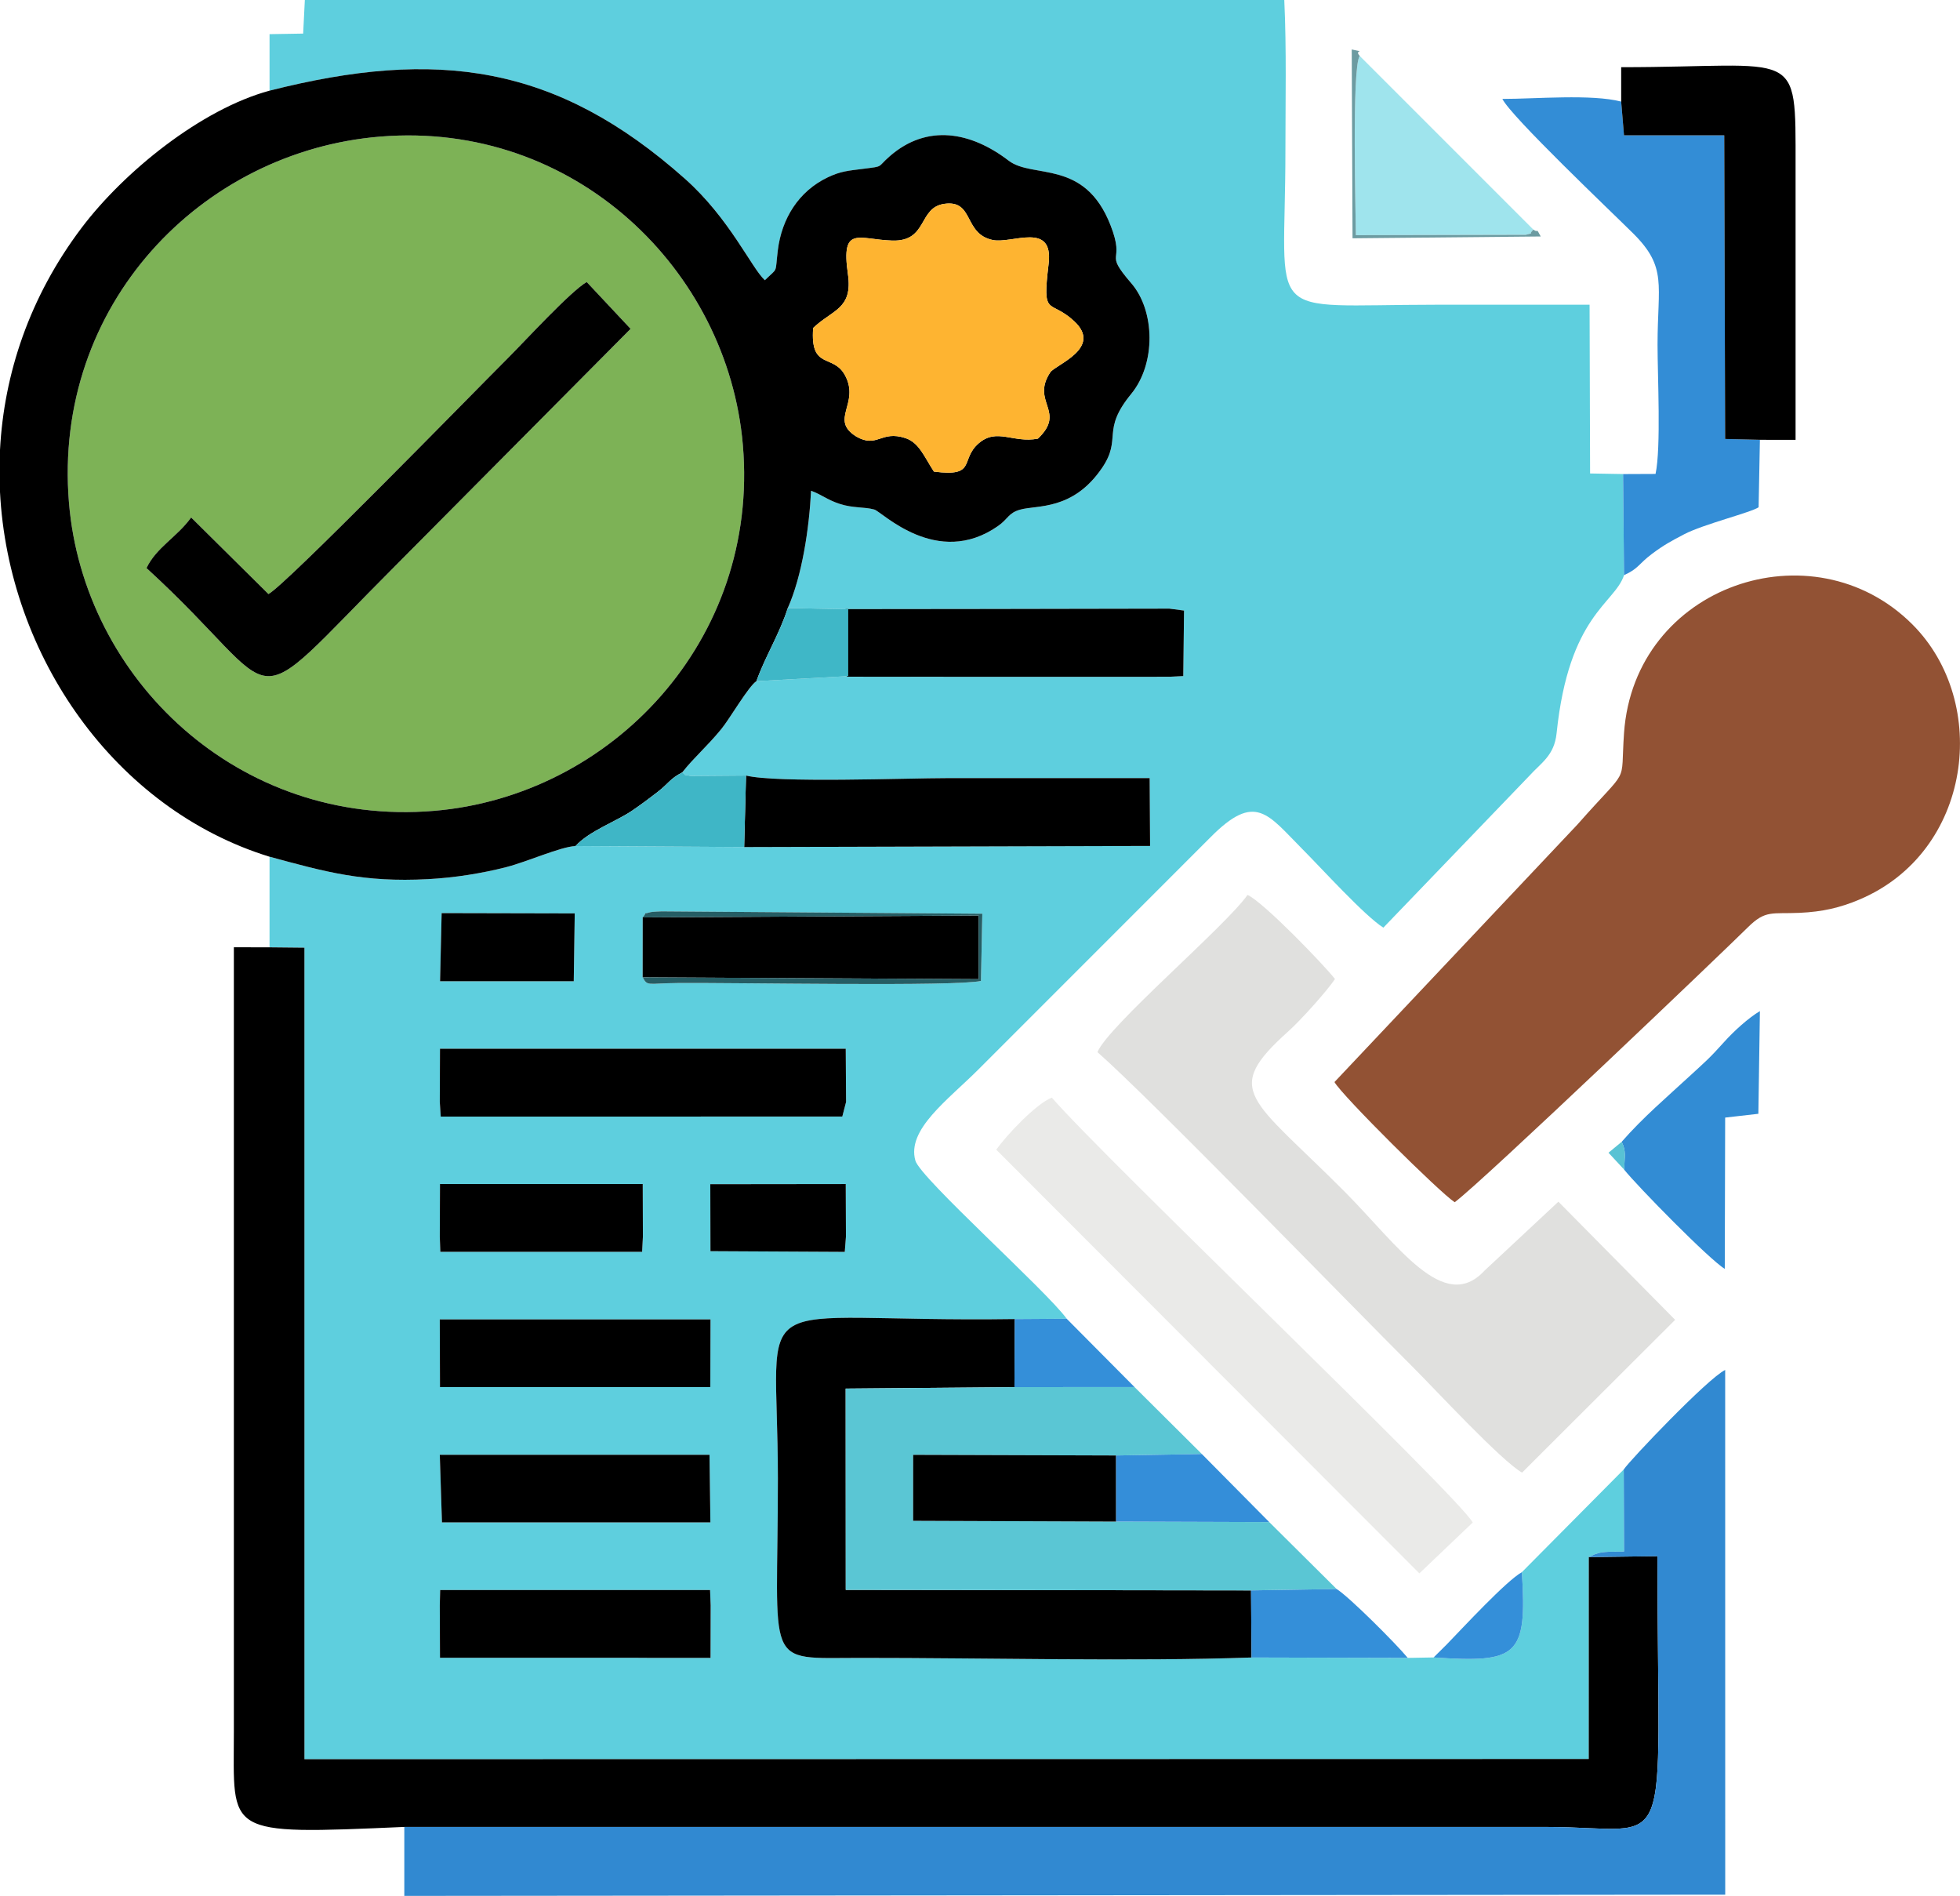
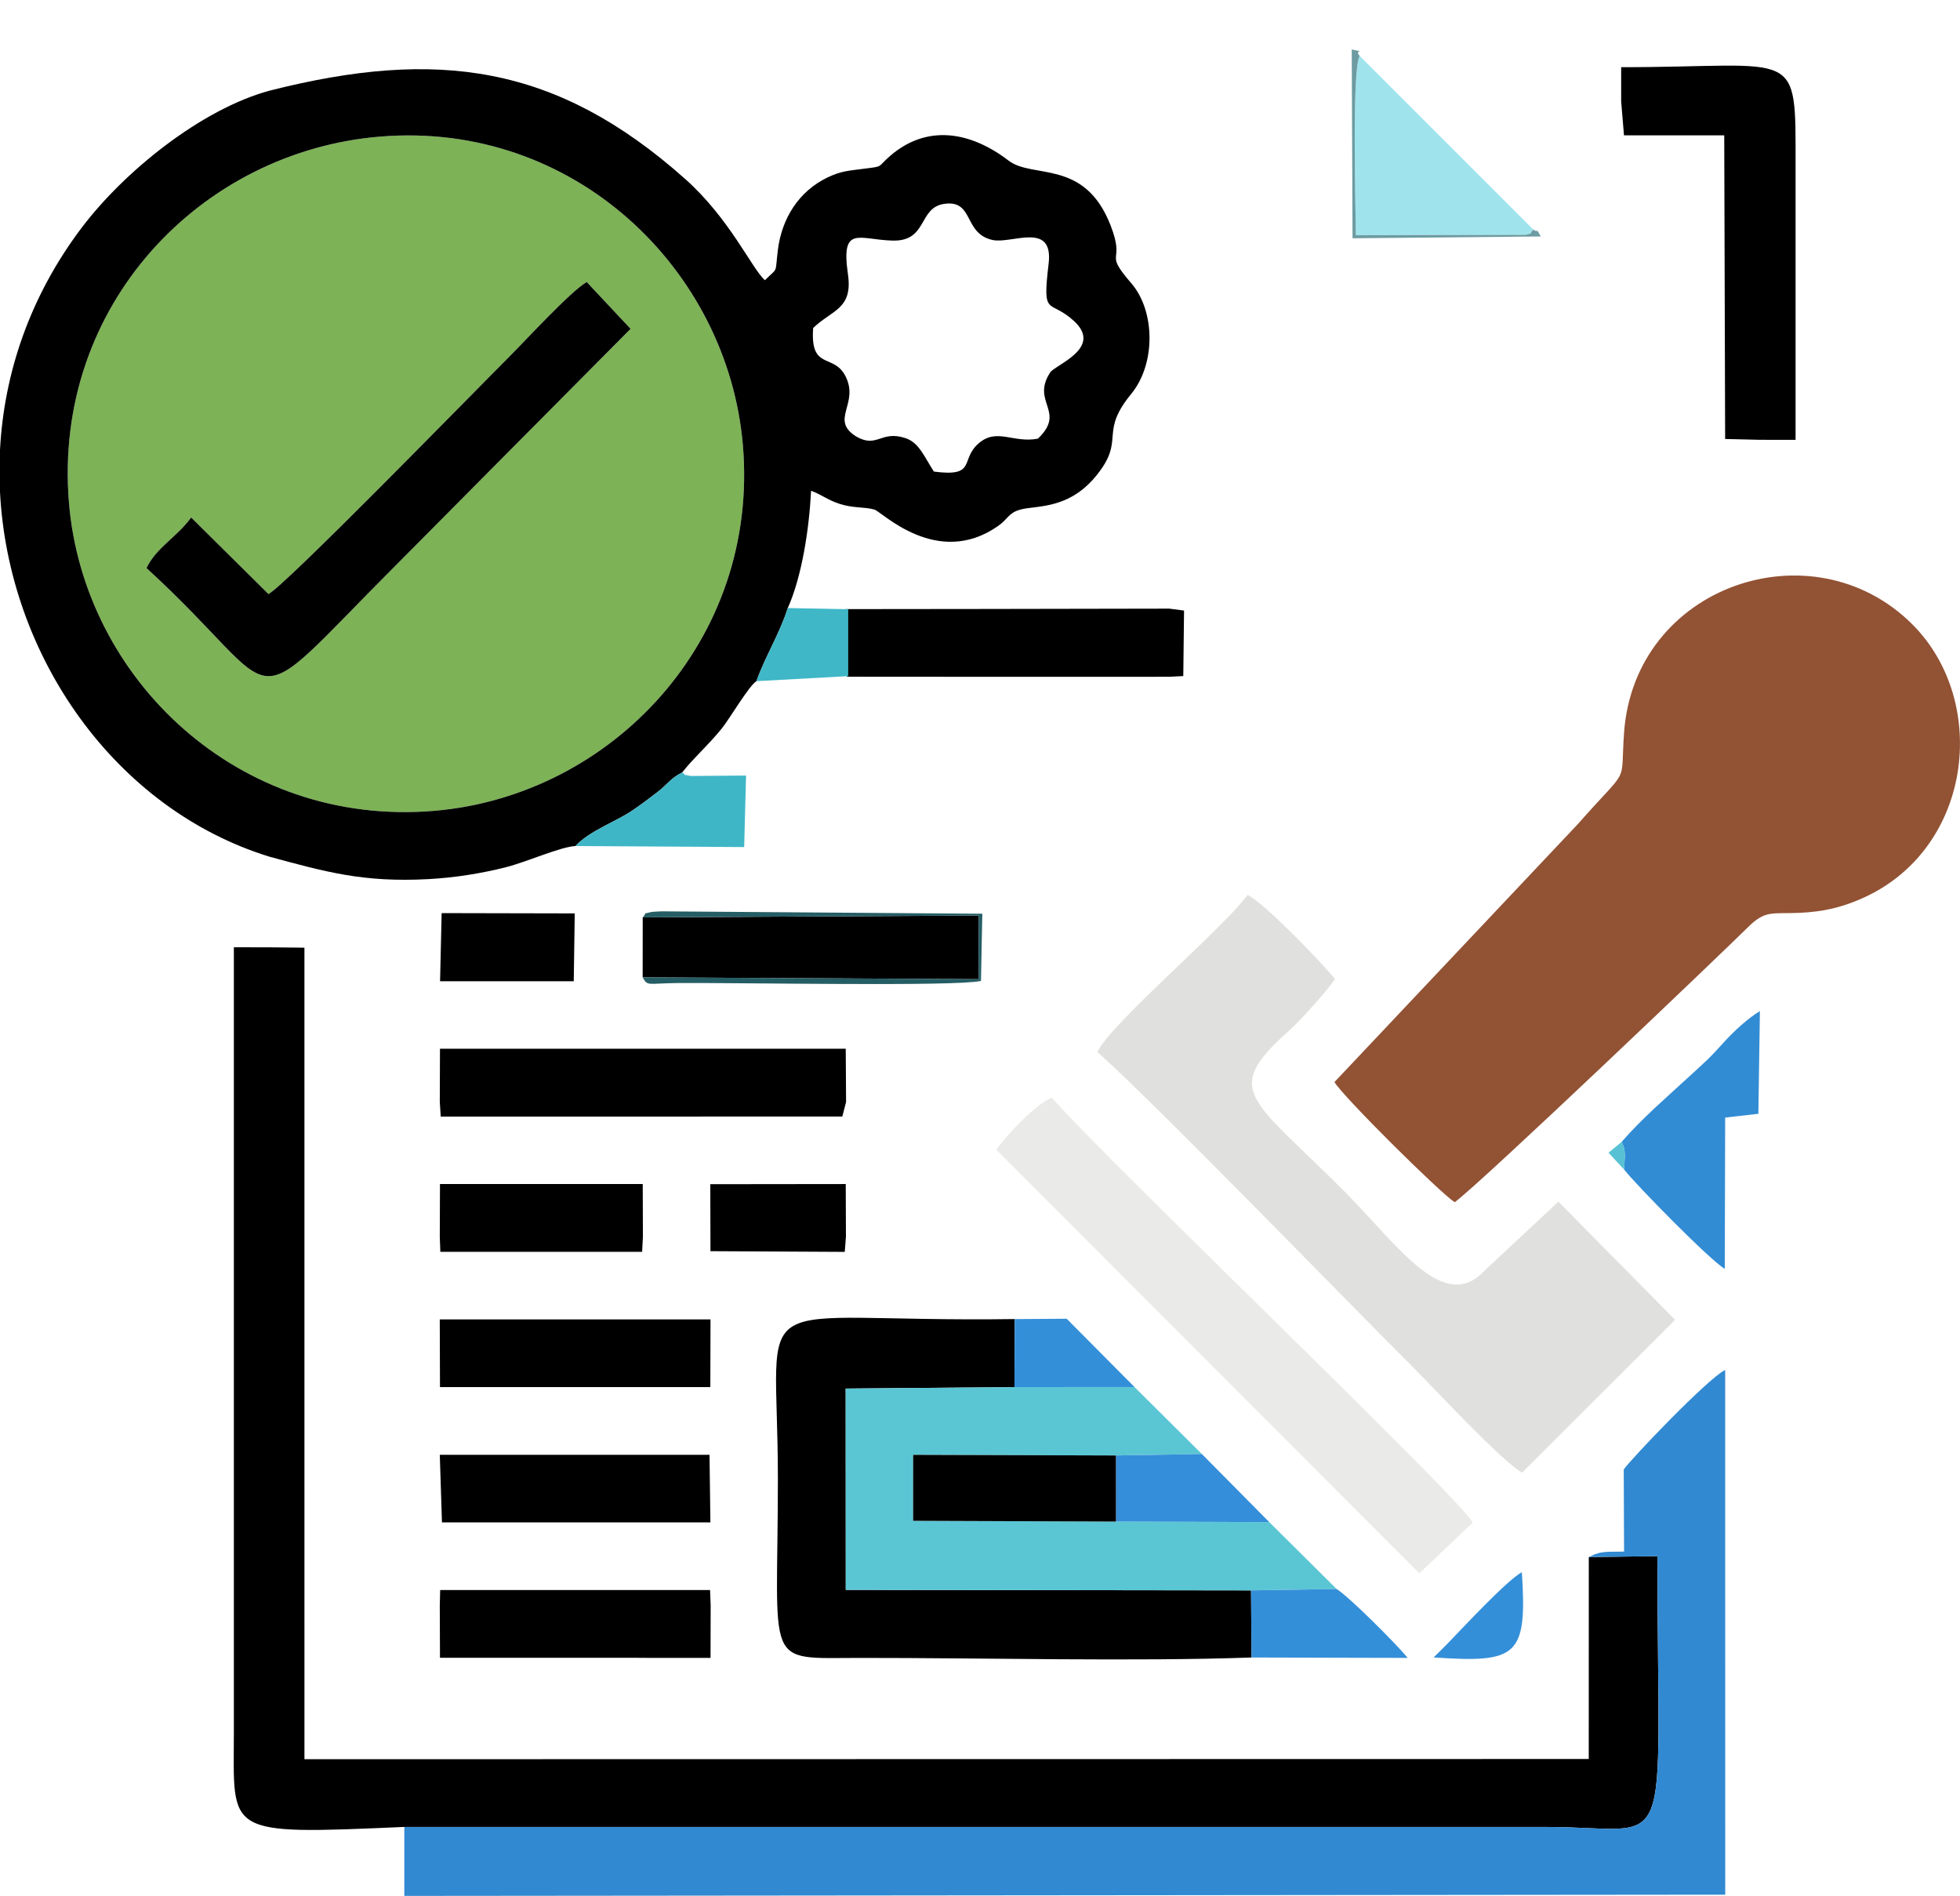
<svg xmlns="http://www.w3.org/2000/svg" xml:space="preserve" width="20.221mm" height="19.557mm" version="1.1" style="shape-rendering:geometricPrecision; text-rendering:geometricPrecision; image-rendering:optimizeQuality; fill-rule:evenodd; clip-rule:evenodd" viewBox="0 0 2007.98 1941.98">
  <defs>
    <style type="text/css">
   
    .fil2 {fill:black}
    .fil16 {fill:#255D64}
    .fil4 {fill:#3189D1}
    .fil11 {fill:#328CD4}
    .fil9 {fill:#338DD6}
    .fil14 {fill:#348ED9}
    .fil12 {fill:#348FD9}
    .fil13 {fill:#3FB6C6}
    .fil15 {fill:#3FB7C7}
    .fil18 {fill:#58C2D4}
    .fil6 {fill:#5AC6D4}
    .fil0 {fill:#5ECFDE}
    .fil17 {fill:#6C9BA1}
    .fil1 {fill:#7DB256}
    .fil3 {fill:#925234}
    .fil10 {fill:#9FE4ED}
    .fil5 {fill:#E0E0DE}
    .fil8 {fill:#EAEAE8}
    .fil7 {fill:#FEB431}
   
  </style>
  </defs>
  <g id="Capa_x0020_1">
    <g id="_1964434987104">
-       <path class="fil0" d="M450.55 1644.39l0.4 -15.72 271.88 0 4.63 0 0.62 15.72 -0.13 53.81 -58.03 0 -24.23 -0.15 -194.93 0.02 -0.2 -53.68zm0 -154.26l276.33 0 0.91 69.28 -275.01 0 -2.23 -69.28zm-0.02 -138.66l277.38 0 -0.19 69.33 -276.97 0 -0.22 -69.33zm277.16 -138.49l138.75 -0.16 0.21 53.94 -1.21 15.55 -137.58 -0.71 -0.17 -68.62zm-276.94 -0.16l207.73 0 0.17 53.94 -0.79 15.5 -206.72 0 -0.58 -15.51 0.2 -53.93zm0 -138.62l415.69 0 0.35 54.53 -3.86 14.96 -411.4 0.02 -0.97 -15.02 0.2 -54.49zm207.71 -134.5c6.72,-7.81 -3.13,-2.11 7.9,-5.34 1.68,-0.49 9.42,-0.81 11.51,-0.86l328.5 2.45 -1.38 68.82c-25.21,5.99 -249.33,1.66 -310.59,2.17 -30.87,0.26 -30.88,3.7 -36,-5.86l0.06 -61.38zm-206 -4.39l136.36 0.3 -1.01 69.49 -136.97 0 1.62 -69.79zm413.85 -311.4l140.78 -0.15 190.9 -0.34 15.05 1.99 -0.77 67.1 -14.32 0.71 -190.86 0.03 -139.45 -0.09 -1.33 -15.21 0 -54.03zm-590.16 -588.94l0 57.89c171.57,-43.52 293.9,-26.93 425.7,90.35 45.7,40.65 68.19,91.48 81.75,103.81 14.05,-13.73 10.23,-5.77 13.3,-30.74 4,-32.52 21.38,-60.34 50.93,-74.52 13.46,-6.45 20.8,-6.83 37.2,-8.92 20.81,-2.66 13.13,-1.11 26.45,-12.76 38.42,-33.56 83.24,-25.09 121.82,4.43 24.87,19.04 77.75,-2.12 104.4,66.12 16.08,41.15 -8.31,25.15 21.44,59.67 24.21,28.09 25.27,82.13 -0.21,113.18 -31.12,37.93 -9.12,45.24 -29.81,75.71 -29.89,44.01 -66.61,37.96 -83.87,42.81 -12.42,3.5 -12.19,9.44 -22.83,16.85 -62.5,43.58 -118.94,-14.8 -126.7,-16.94 -10.54,-2.91 -21.62,-1.25 -35.49,-5.79 -12.7,-4.15 -17.55,-9.02 -29.28,-13.47 -1.9,38.64 -9.29,87.53 -23.85,120.16l61.89 1.22 -0.01 68.51 -94.03 5.17c-7.93,4.97 -27.55,38.87 -36.01,49.13 -15.53,18.83 -27.56,28.59 -39.98,44.3 7.47,5.66 -3.01,0.88 8.58,3.66l56.76 -0.44c31.22,7.81 164.09,2.63 206.23,2.63 68.73,0 137.46,0 207.27,-0.01l0.44 69.48 -415.84 1.15 -172.75 -1.02c-15.34,0.7 -49.16,15.99 -70.9,21.58 -25.19,6.46 -53.11,10.88 -80.08,12.32 -66.69,3.55 -105.16,-7.44 -162.54,-22.97l0 92.81 35.75 0.36 0.02 831.28 1315.74 -0.22 0.06 -206.84 6.14 -2.87c5.55,-1.54 3,-1.42 10.63,-2.33 4.38,-0.53 13.81,-0.13 19.34,-0.48l-0.32 -84.06 -104.37 105.22c5.58,86.34 -4.63,93.13 -90.4,87.33l-26.49 0.48 -160.07 -0.41c-118.65,4.24 -275.26,0.35 -400.96,0.43 -100.26,0.07 -84.22,11.98 -84.26,-183.78 -0.03,-202.73 -39.32,-159.29 242.66,-163.32l53.21 -0.35c-20.66,-28.6 -149.93,-143.93 -155.03,-161.96 -9.02,-31.91 33.12,-61.93 64.54,-93.34l237.53 -237.59c46.53,-47.11 58.84,-23.82 94.81,12.24 19.23,19.27 63.59,68.21 82.57,80.05l149.38 -155.35c12.26,-13.61 25.69,-20.76 28.08,-43.74 12.61,-121.54 59.39,-132.43 69.1,-161.97l-0.97 -103.56 -33.81 -0.6 -0.53 -172.84c-52.82,0 -105.65,-0.01 -158.46,0 -179.13,0.03 -153.15,20.44 -153.15,-158.04 0,-50.9 1.23,-103.37 -1.16,-154.08l-1003.42 0 -1.72 34.38 -34.42 0.58z" />
      <path class="fil1" d="M275.03 608.48c17.54,-9.12 205.02,-201.41 245.8,-242.19 17.5,-17.51 63.62,-67.83 80.24,-77.44l44.95 47.97 -240.93 242.66c-162.21,162.35 -106.55,138.08 -255,2.39 10.05,-21.16 31.37,-31.83 45.72,-51.83l79.22 78.45zm114.57 -468.6c-183.6,14.98 -335.65,172.78 -318.96,374.88 14.88,180.23 173.31,332.58 374,315.78 181.51,-15.2 333.63,-174.53 316.39,-374.92 -15.41,-179.18 -172.42,-331.97 -371.42,-315.74z" />
      <path class="fil2" d="M389.61 139.88c199.01,-16.24 356.01,136.56 371.42,315.74 17.24,200.39 -134.88,359.72 -316.39,374.92 -200.69,16.8 -359.12,-135.55 -374,-315.78 -16.68,-202.1 135.37,-359.9 318.96,-374.88zm-389.61 363.46l0 -42.5c4.06,-77.89 30.2,-156.71 83.48,-227.35 43.56,-57.75 122.58,-121.62 192.65,-140.65 171.57,-43.52 293.9,-26.93 425.7,90.35 45.7,40.65 68.19,91.48 81.75,103.81 14.05,-13.73 10.23,-5.77 13.3,-30.74 4,-32.52 21.38,-60.34 50.93,-74.52 13.46,-6.45 20.8,-6.83 37.2,-8.92 20.81,-2.66 13.13,-1.11 26.45,-12.76 38.42,-33.56 83.24,-25.09 121.82,4.43 24.87,19.04 77.75,-2.12 104.4,66.12 16.08,41.15 -8.31,25.15 21.44,59.67 24.21,28.09 25.27,82.13 -0.21,113.18 -31.12,37.93 -9.12,45.24 -29.81,75.71 -29.89,44.01 -66.61,37.96 -83.87,42.81 -12.42,3.5 -12.19,9.44 -22.83,16.85 -62.5,43.58 -118.94,-14.8 -126.7,-16.94 -10.54,-2.91 -21.62,-1.25 -35.49,-5.79 -12.7,-4.15 -17.55,-9.02 -29.28,-13.47 -1.9,38.64 -9.29,87.53 -23.85,120.16 -8.76,27.22 -23.07,49.43 -32.14,74.9 -7.93,4.97 -27.55,38.87 -36.01,49.13 -15.53,18.83 -27.56,28.59 -39.98,44.3 -13.24,7.03 -12.99,10.49 -25.41,20.2 -7.96,6.22 -16.35,12.42 -25.76,18.89 -15.89,10.92 -44.6,21.15 -58.15,36.37 -15.34,0.7 -49.16,15.99 -70.9,21.58 -25.19,6.46 -53.11,10.88 -80.08,12.32 -66.69,3.55 -105.16,-7.44 -162.54,-22.97 -158.09,-48.7 -267.72,-205.23 -276.14,-374.19zm833.07 -167.43c19.44,-18.64 40.82,-19.23 35.63,-55.06 -7.36,-50.68 11.04,-35.47 45.41,-34.44 36.76,1.11 26.17,-33.92 53.52,-37.66 30.47,-4.17 19.17,30.63 49.32,37.06 19.73,4.21 62.61,-19.54 57.33,24.44 -6.74,56.25 0.75,35.17 26.14,58.67 29.81,27.58 -19.3,44.65 -24.46,52.47 -20.15,30.6 16.83,39.98 -12.68,67.92 -25.5,4.82 -41.97,-11.42 -60.69,4.82 -19.46,16.88 -1.52,34.68 -45.82,28.9 -9.98,-15.24 -15.08,-29.66 -29.22,-34.31 -25.19,-8.29 -28.76,10.78 -50.3,-1.58 -27.87,-17.39 3.83,-33.46 -11.33,-62.33 -12.14,-23.13 -36.09,-5.18 -32.85,-48.89z" />
      <path class="fil2" d="M414.2 1871.34l1169.5 0.01c134.57,0 114.32,43.3 114.32,-277.36l-70.32 0.92 -0.06 206.84 -1315.74 0.22 -0.02 -831.28 -35.75 -0.36 -36.54 -0.05 0 804.04c-0.01,104.67 -11.46,105.16 174.61,97.01z" />
      <path class="fil3" d="M1367.14 1108.36c8.32,14.47 107.73,113.07 123.17,123.09 29.92,-22.4 276.74,-258.18 300.37,-281.64 18.16,-18.01 24.71,-13.51 52.9,-14.8 23.63,-1.08 41.35,-5.21 60.99,-13.46 115.97,-48.69 134.69,-202.01 54.58,-282.04 -101.83,-101.71 -284.81,-40.22 -295.37,111.39 -3.89,55.95 6.87,31.64 -47.62,93.54l-249.02 263.91z" />
      <path class="fil4" d="M1663.5 1505.18l0.32 84.06c-5.53,0.35 -14.96,-0.05 -19.34,0.48 -7.63,0.91 -5.07,0.79 -10.63,2.33l-6.14 2.87 70.32 -0.92c0,320.65 20.25,277.36 -114.32,277.36l-1169.5 -0.01 0 70.64 1353.25 -1.27 -0.05 -537.47c-17.75,8.49 -97.98,92.8 -103.91,101.93z" />
      <path class="fil5" d="M1124.31 1077.68c54.72,48.08 256.21,255.89 324.48,323.98 20.86,20.8 89.84,95.29 110.56,106.72l156.79 -156.49 -119.6 -121 -75.56 70.5c-41.72,45.36 -89.06,-26.13 -143.17,-80.52 -96.44,-96.95 -126.77,-102.85 -57.59,-164.81 12.21,-10.93 39.25,-40.92 47.44,-53.27 -11.55,-14.8 -73.3,-78.76 -89.56,-86.14 -23.43,32.99 -142.62,133.94 -153.78,161.04z" />
      <path class="fil2" d="M1282.15 1697.79l-0.48 -68.75 -415.2 -0.54 -0.1 -206.18 172.92 -1.51 0.3 -69.7c-281.98,4.03 -242.69,-39.41 -242.66,163.32 0.04,195.75 -16.01,183.85 84.26,183.78 125.69,-0.08 282.3,3.81 400.96,-0.43z" />
      <polygon class="fil6" points="1281.67,1629.05 1369.33,1627.62 1300.3,1559.07 1143.46,1558.56 935.49,1557.78 935.51,1490.2 1143.43,1490.85 1231.26,1489.34 1162.28,1420.74 1039.3,1420.82 866.38,1422.33 866.48,1628.51 " />
-       <path class="fil7" d="M833.07 335.91c-3.24,43.7 20.7,25.76 32.85,48.89 15.16,28.87 -16.54,44.94 11.33,62.33 21.54,12.36 25.1,-6.71 50.3,1.58 14.14,4.65 19.24,19.07 29.22,34.31 44.3,5.78 26.35,-12.02 45.82,-28.9 18.72,-16.24 35.19,0 60.69,-4.82 29.51,-27.94 -7.47,-37.32 12.68,-67.92 5.15,-7.82 54.27,-24.89 24.46,-52.47 -25.38,-23.49 -32.88,-2.41 -26.14,-58.67 5.28,-43.98 -37.6,-20.23 -57.33,-24.44 -30.16,-6.42 -18.86,-41.23 -49.32,-37.06 -27.36,3.74 -16.76,38.78 -53.52,37.66 -34.37,-1.03 -52.77,-16.25 -45.41,34.44 5.19,35.83 -16.19,36.42 -35.63,55.06z" />
+       <path class="fil7" d="M833.07 335.91z" />
      <path class="fil8" d="M1020.62 1177.59l433.49 434.02 54.68 -52.1c-16.06,-28.41 -375.97,-371.59 -431.24,-435.23 -16.63,6.63 -46.67,38.93 -56.93,53.3z" />
-       <path class="fil9" d="M1662.81 485.56l0.97 103.56c15.03,-6.77 14.76,-11.41 28.62,-21.8 12.26,-9.19 20.02,-13.3 32.9,-20.05 19.74,-10.35 68.8,-22.39 76.36,-27.72l1.33 -69.08 -35.62 -0.83 -0.92 -311.04 -102.7 -0.01 -2.89 -34.56c-30.21,-7.89 -87.77,-2.73 -121.7,-2.73 8.94,18.17 111.41,115.33 134.08,137.86 35,34.79 24.9,52.21 24.88,113.91 -0.01,32.03 3.71,105.3 -2.05,132.36l-33.27 0.14z" />
      <path class="fil2" d="M275.03 608.48l-79.22 -78.45c-14.35,20.01 -35.67,30.67 -45.72,51.83 148.45,135.68 92.8,159.95 255,-2.39l240.93 -242.66 -44.95 -47.97c-16.62,9.61 -62.75,59.94 -80.24,77.44 -40.78,40.78 -228.26,233.08 -245.8,242.19z" />
      <path class="fil2" d="M1660.86 104.03l2.89 34.56 102.7 0.01 0.92 311.04 35.62 0.83 36.54 0.06c0,-93.4 0,-186.8 0,-280.2 0.01,-124.12 4.59,-101.53 -178.67,-101.53l0 35.22z" />
-       <path class="fil2" d="M762.4 867.63l415.84 -1.15 -0.44 -69.48c-69.81,0.01 -138.54,0.01 -207.27,0.01 -42.13,0 -175.01,5.17 -206.23,-2.63l-1.91 73.25z" />
      <polygon class="fil2" points="450.55,1128.67 451.52,1143.7 862.92,1143.68 866.79,1128.71 866.44,1074.19 450.75,1074.19 " />
      <polygon class="fil2" points="866.3,677.93 867.63,693.14 1007.08,693.23 1197.93,693.2 1212.25,692.49 1213.03,625.4 1197.97,623.41 1007.08,623.75 866.3,623.9 " />
      <polygon class="fil2" points="658.39,1001.06 1002.57,1002.96 1002.57,937.76 658.45,939.68 " />
      <polygon class="fil2" points="450.75,1698.07 645.67,1698.05 669.9,1698.2 727.93,1698.2 728.06,1644.39 727.45,1628.67 722.82,1628.67 450.94,1628.67 450.55,1644.39 " />
      <polygon class="fil2" points="450.75,1420.79 727.72,1420.79 727.9,1351.46 450.53,1351.46 " />
      <polygon class="fil2" points="452.78,1559.41 727.79,1559.41 726.88,1490.13 450.55,1490.13 " />
      <path class="fil10" d="M1570.92 235.18l-177.95 -177.95c-8.37,12.39 -3.91,168.12 -3.91,183.64l174.03 -0.39c11.74,-3.35 0.71,1.69 7.82,-5.3z" />
      <path class="fil11" d="M1661.36 1169.57c4.78,9.89 2.95,14.19 2.57,28.5 13.49,16.91 87.74,92.58 103.07,101.61l0.4 -154.94 34.02 -3.89 1.57 -105.18c-11.79,6.96 -27.02,20.85 -36.84,31.85 -15.14,16.96 -20.27,21.03 -34.67,34.31 -23.73,21.89 -48.46,42.92 -70.13,67.74z" />
      <polygon class="fil2" points="450.55,1266.74 451.12,1282.25 657.85,1282.25 658.64,1266.75 658.47,1212.81 450.75,1212.81 " />
      <polygon class="fil2" points="1143.46,1558.56 1143.43,1490.85 935.51,1490.2 935.49,1557.78 " />
      <polygon class="fil2" points="727.85,1281.58 865.44,1282.3 866.65,1266.75 866.44,1212.81 727.69,1212.97 " />
      <polygon class="fil2" points="450.84,1005.08 587.8,1005.08 588.81,935.59 452.45,935.29 " />
      <path class="fil12" d="M1282.15 1697.79l160.07 0.41c-12.3,-14.89 -60.55,-63.08 -72.9,-70.58l-87.65 1.43 0.48 68.75z" />
      <path class="fil13" d="M589.65 866.61l172.75 1.02 1.91 -73.25 -56.76 0.44c-11.59,-2.78 -1.11,2 -8.58,-3.66 -13.24,7.03 -12.99,10.49 -25.41,20.2 -7.96,6.22 -16.35,12.42 -25.76,18.89 -15.89,10.92 -44.6,21.15 -58.15,36.37z" />
      <polygon class="fil14" points="1143.46,1558.56 1300.3,1559.07 1231.26,1489.34 1143.43,1490.85 " />
      <polygon class="fil12" points="1039.3,1420.82 1162.28,1420.74 1092.8,1350.78 1039.6,1351.13 " />
      <path class="fil15" d="M774.95 697.72l94.03 -5.17 0.01 -68.51 -61.89 -1.22c-8.76,27.22 -23.07,49.43 -32.14,74.9z" />
      <path class="fil12" d="M1468.72 1697.72c85.78,5.81 95.98,-0.98 90.4,-87.33 -15.83,8.78 -59.45,55.9 -77.18,74.22l-13.23 13.11z" />
      <path class="fil16" d="M658.39 1001.06c5.11,9.56 5.12,6.12 36,5.86 61.26,-0.52 285.38,3.81 310.59,-2.17l1.38 -68.82 -328.5 -2.45c-2.09,0.05 -9.83,0.38 -11.51,0.86 -11.03,3.24 -1.18,-2.46 -7.9,5.34l344.12 -1.93 0 65.2 -344.18 -1.9z" />
      <path class="fil17" d="M1570.92 235.18c-7.11,6.99 3.91,1.96 -7.82,5.3l-174.03 0.39c0,-15.52 -4.46,-171.24 3.91,-183.64 -6.42,-7.12 8.29,-2.92 -8.16,-6.6l0.82 193.42 192.79 -1.86c-5.44,-10.3 -1.74,-2.84 -7.51,-7.01z" />
      <path class="fil18" d="M1663.93 1198.07c0.38,-14.31 2.2,-18.61 -2.57,-28.5l-13.48 11.16 16.05 17.34z" />
    </g>
  </g>
</svg>